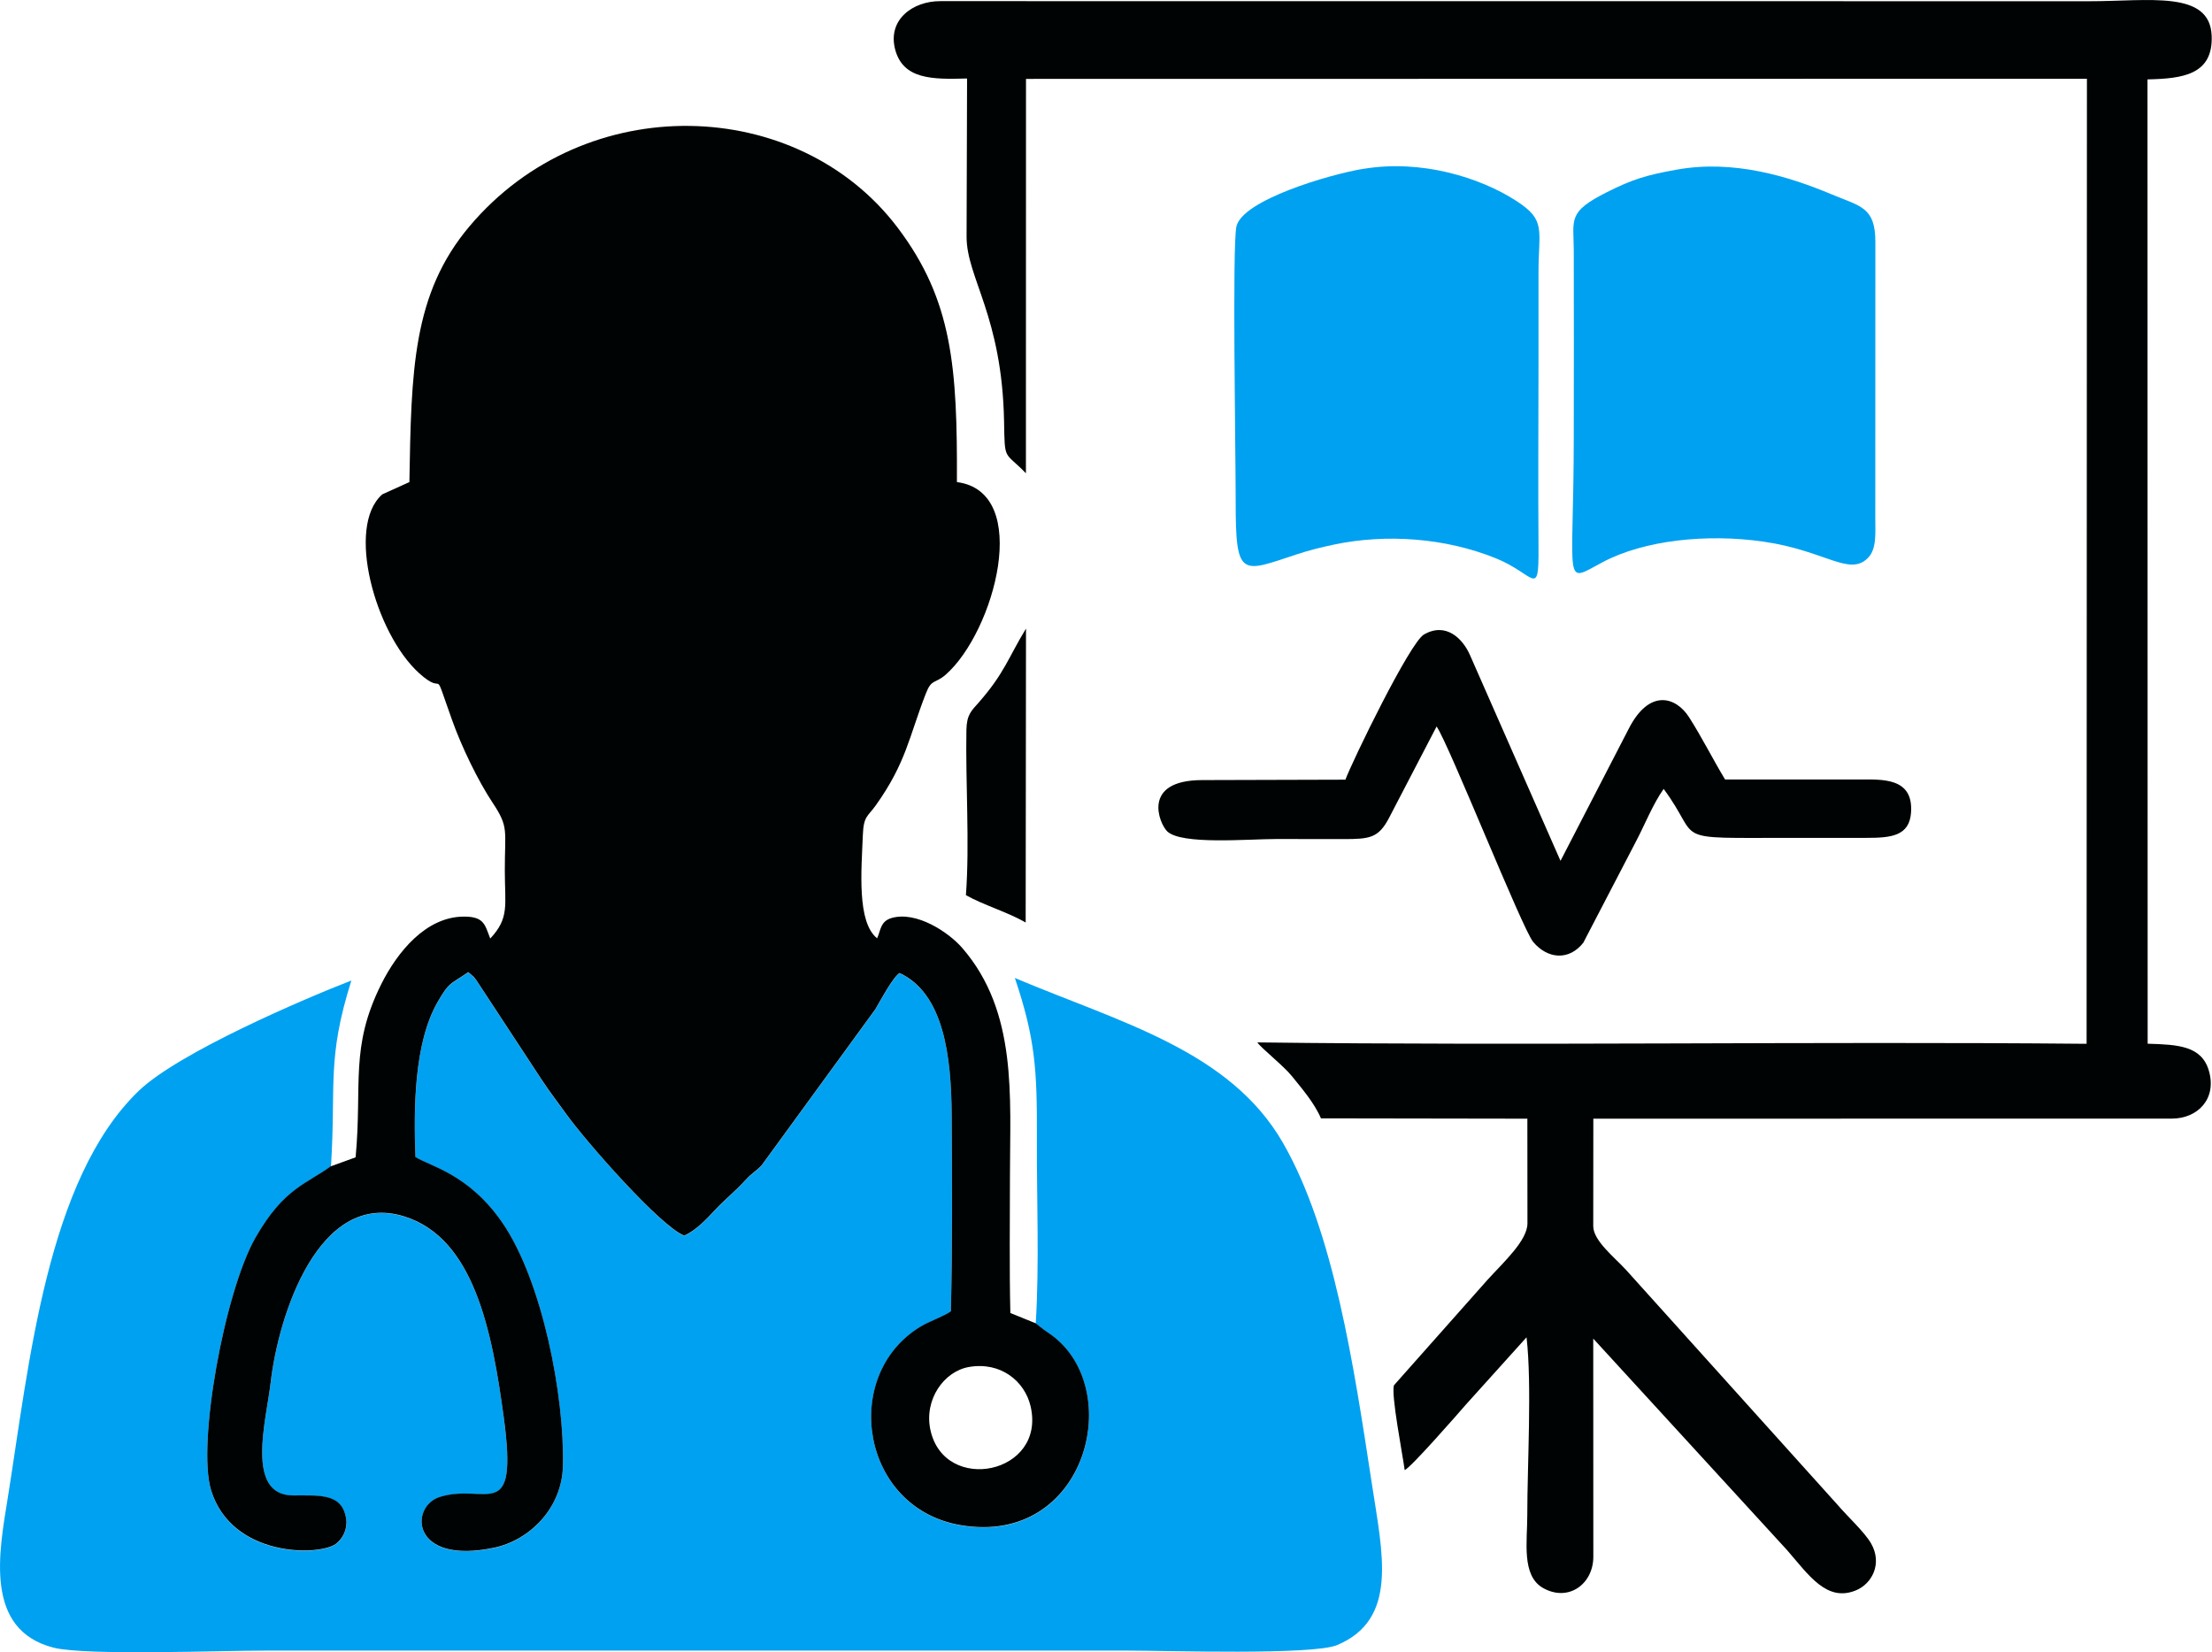
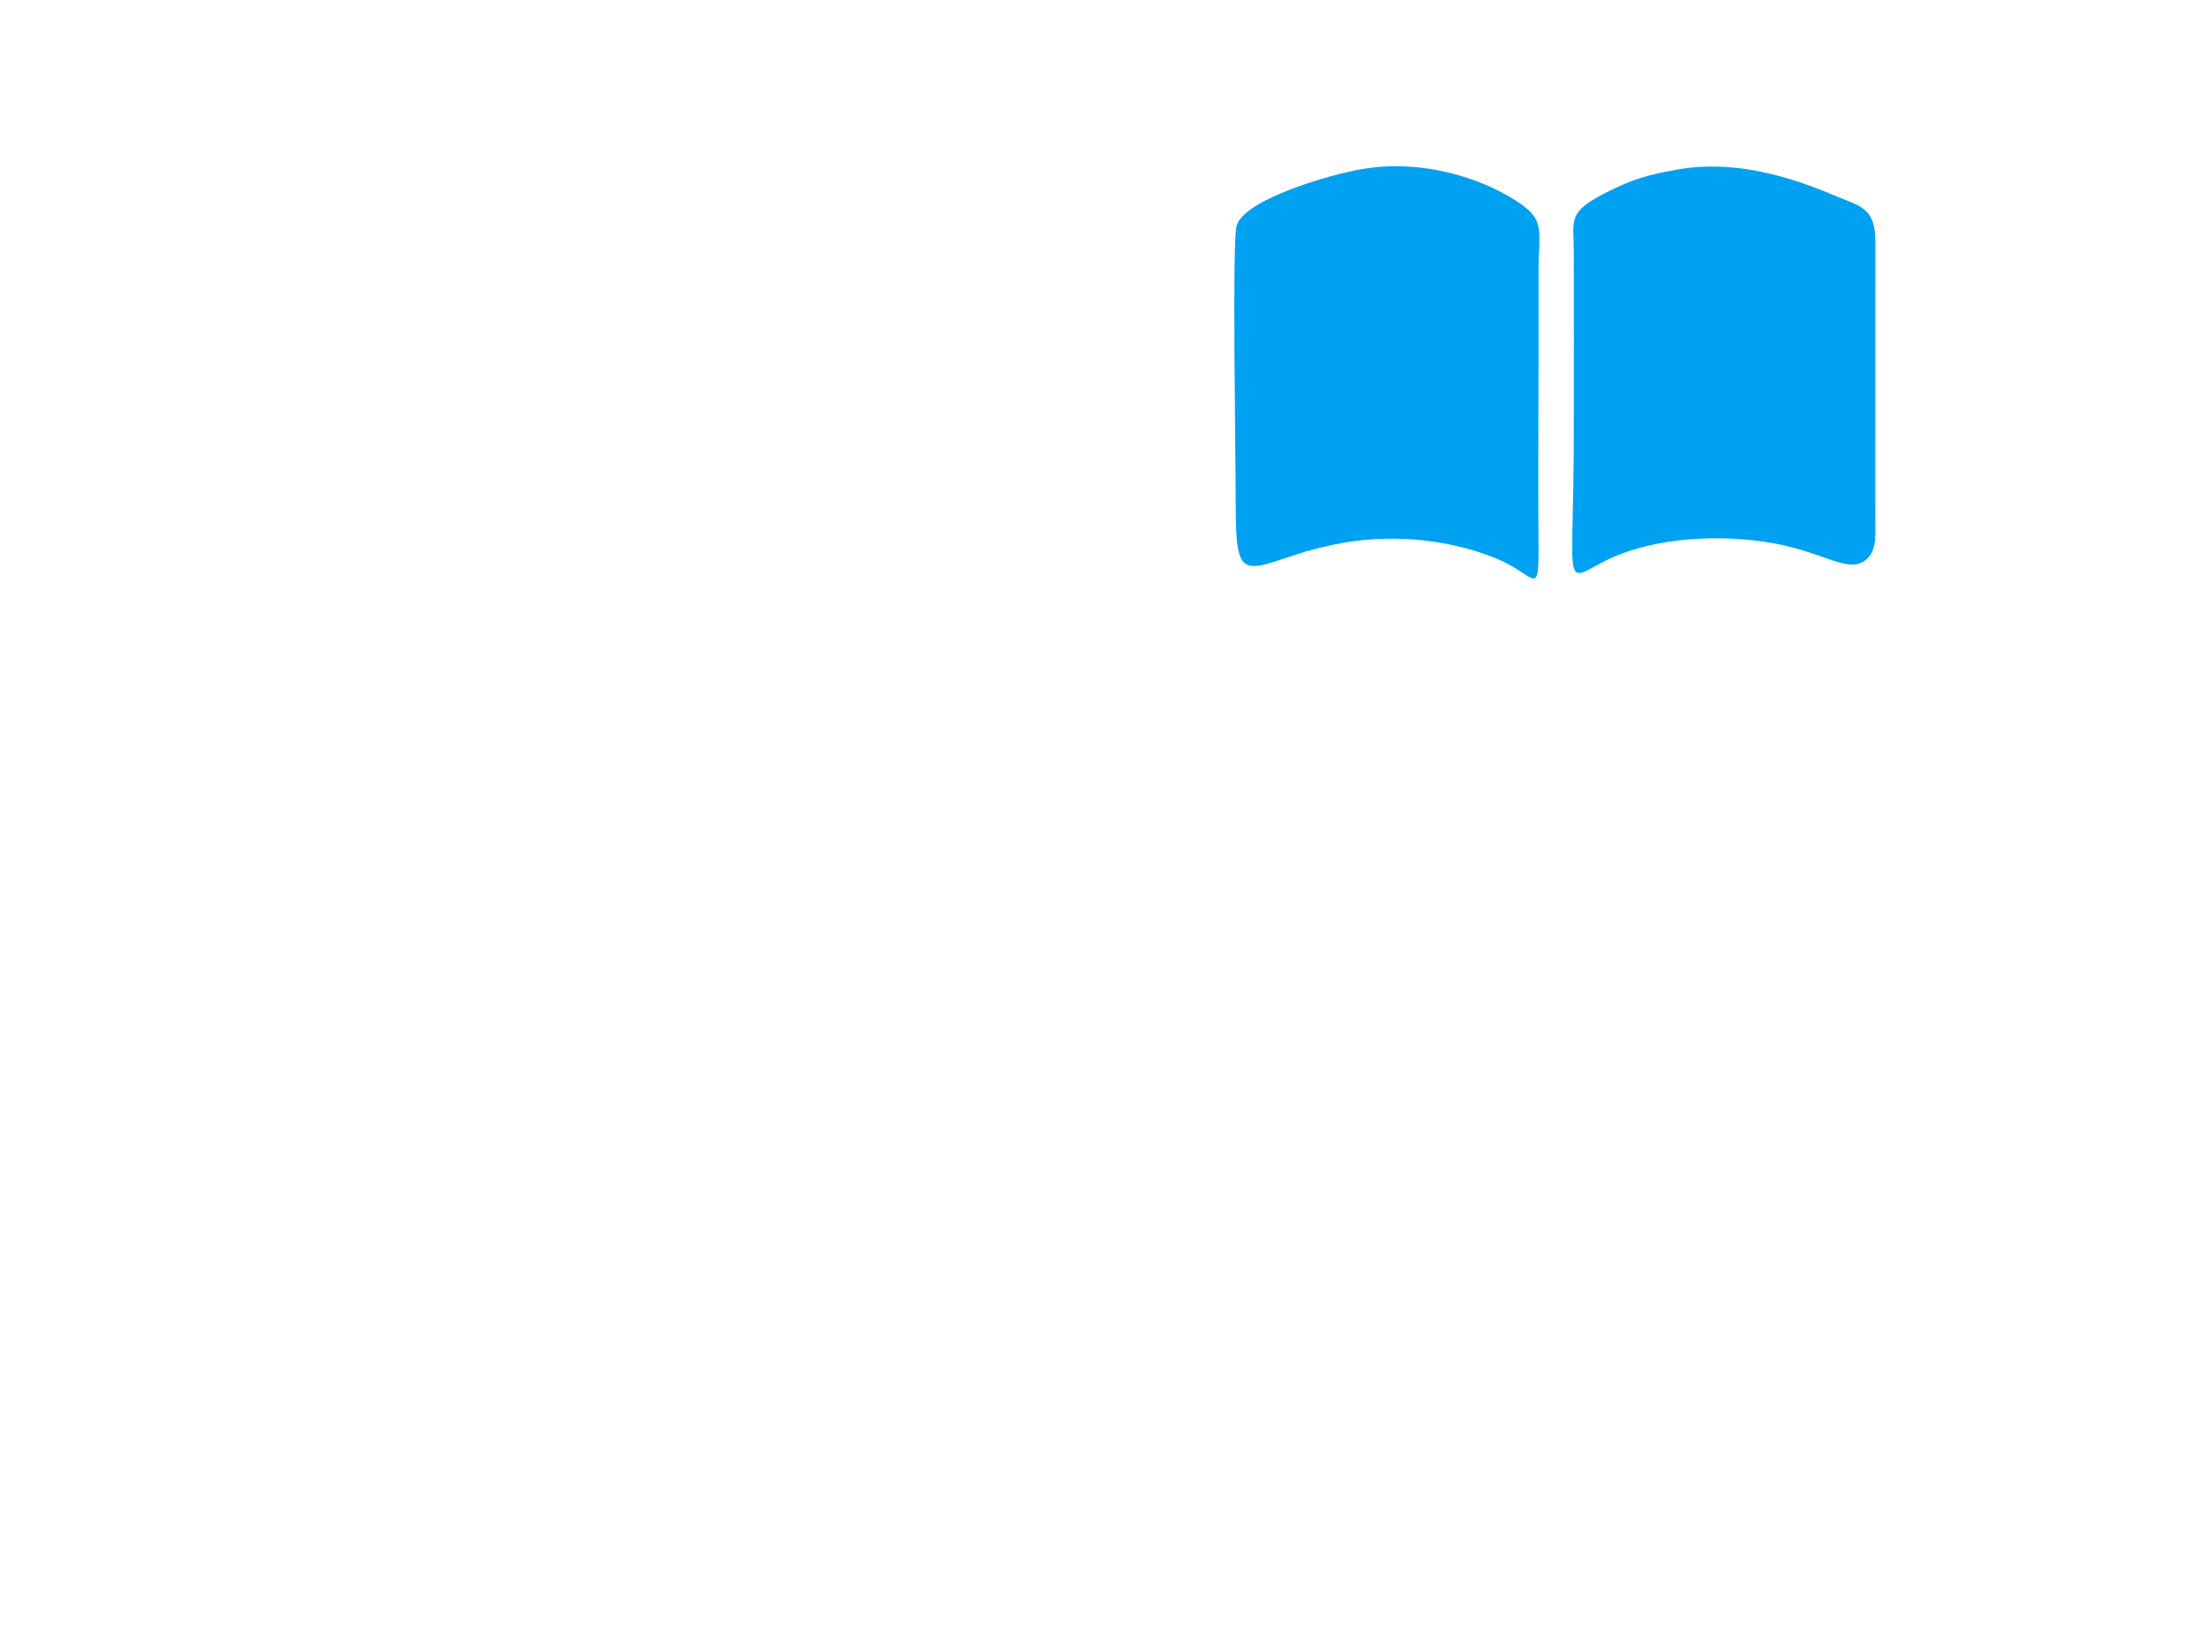
<svg xmlns="http://www.w3.org/2000/svg" xml:space="preserve" width="41.647mm" height="31.105mm" version="1.1" style="shape-rendering:geometricPrecision; text-rendering:geometricPrecision; image-rendering:optimizeQuality; fill-rule:evenodd; clip-rule:evenodd" viewBox="0 0 270.27 201.86">
  <defs>
    <style type="text/css">
   
    .fil1 {fill:#000303}
    .fil0 {fill:#00A1F1}
   
  </style>
  </defs>
  <g id="Capa_x0020_1">
    <g id="_2843272199200">
-       <path class="fil0" d="M40.44 142.48c0.63,-10.01 -0.54,-13.06 2.49,-22.68 -5.58,2.16 -21.1,8.78 -25.99,13.49 -11.23,10.82 -13.38,33.4 -15.99,49.71 -1.06,6.59 -2.94,16.12 5.59,18.31 3.91,1 20.61,0.35 25.9,0.36l105.38 0c4.68,0 22.58,0.58 25.57,-0.68 7.5,-3.17 5.53,-11.16 4.23,-19.7 -2.19,-14.32 -4.64,-30.83 -10.86,-41.65 -6.5,-11.3 -19.92,-14.73 -32.76,-20.15 2.47,7.36 2.73,11.1 2.69,19.55 -0.03,7.32 0.31,15.47 -0.14,22.67l0.98 0.77c0.38,0.28 0.51,0.36 0.79,0.55 9.32,6.55 4.49,25.99 -10.96,23.34 -12.15,-2.08 -14.68,-18.26 -4.93,-24.23 1.12,-0.69 2.92,-1.28 3.75,-1.9 0.19,-7.89 0.14,-16 0.1,-23.91 -0.04,-7.31 -0.98,-14.93 -6.37,-17.42 -0.88,0.62 -2.33,3.39 -2.96,4.43l-13.9 19.08c-0.73,0.76 -1.18,0.93 -1.93,1.75 -1.33,1.46 -2.48,2.34 -3.74,3.68 -1.13,1.2 -2.31,2.47 -3.77,3.15 -2.93,-1.14 -12.01,-11.53 -14.36,-14.77 -1.1,-1.52 -2.04,-2.7 -3.09,-4.32l-7.99 -12.17c-0.34,-0.43 -0.23,-0.26 -0.53,-0.57l-0.43 -0.36c-2.25,1.56 -2.28,1.14 -3.71,3.59 -2.96,5.08 -2.94,13.21 -2.74,18.99 1.62,1.08 6.5,2.01 10.64,8.06 4.88,7.13 7.57,21.18 7.38,29.67 -0.12,5.15 -4.04,9.09 -8.42,10.01 -10.19,2.14 -10.34,-5.06 -6.61,-6.21 5.65,-1.75 9.57,3.53 7.81,-9.64 -1.42,-10.63 -3.65,-21.98 -12.17,-24.63 -10.43,-3.25 -15.37,11.98 -16.33,20.35 -0.51,4.47 -3.15,13.72 2.74,13.74 3.25,0.01 6.07,-0.31 6.5,2.93 0.17,1.26 -0.45,2.41 -1.28,3 -2.07,1.5 -12.71,1.65 -15.23,-6.57 -1.73,-5.62 1.64,-24.23 5.42,-30.85 3.49,-6.11 6.28,-6.56 9.23,-8.75z" />
-       <path class="fil1" d="M113.68 174.71c-0.8,-3.73 1.67,-7.16 4.7,-7.69 3.88,-0.68 6.82,1.72 7.54,4.79 1.94,8.32 -10.54,10.8 -12.24,2.89zm-73.24 -32.24c-2.95,2.19 -5.74,2.64 -9.23,8.75 -3.78,6.62 -7.15,25.23 -5.42,30.85 2.52,8.21 13.16,8.07 15.23,6.57 0.82,-0.6 1.44,-1.74 1.28,-3 -0.43,-3.24 -3.25,-2.92 -6.5,-2.93 -5.88,-0.01 -3.25,-9.26 -2.74,-13.74 0.96,-8.36 5.9,-23.59 16.33,-20.35 8.52,2.65 10.74,13.99 12.17,24.63 1.76,13.17 -2.16,7.89 -7.81,9.64 -3.73,1.16 -3.58,8.35 6.61,6.21 4.38,-0.92 8.31,-4.86 8.42,-10.01 0.2,-8.49 -2.5,-22.54 -7.38,-29.67 -4.14,-6.05 -9.02,-6.98 -10.64,-8.06 -0.21,-5.78 -0.22,-13.9 2.74,-18.99 1.43,-2.45 1.45,-2.03 3.71,-3.59l0.43 0.36c0.31,0.3 0.2,0.14 0.53,0.57l7.99 12.17c1.06,1.62 1.99,2.79 3.09,4.32 2.34,3.25 11.43,13.63 14.36,14.77 1.46,-0.68 2.64,-1.94 3.77,-3.15 1.26,-1.34 2.41,-2.22 3.74,-3.68 0.75,-0.82 1.2,-0.99 1.93,-1.75l13.9 -19.08c0.62,-1.04 2.08,-3.82 2.96,-4.43 5.39,2.5 6.33,10.12 6.37,17.42 0.04,7.91 0.1,16.02 -0.1,23.91 -0.83,0.62 -2.63,1.21 -3.75,1.9 -9.76,5.97 -7.23,22.15 4.93,24.23 15.45,2.64 20.28,-16.79 10.96,-23.34 -0.28,-0.2 -0.42,-0.28 -0.79,-0.55l-0.98 -0.77 -3.1 -1.26c-0.13,-5.5 -0.05,-11.14 -0.05,-16.69 0,-9.73 0.95,-20.1 -5.83,-27.91 -1.7,-1.96 -5.62,-4.53 -8.63,-3.66 -1.37,0.4 -1.32,1.48 -1.77,2.48 -2.48,-1.98 -1.92,-8.25 -1.74,-12.68 0.09,-2.25 0.59,-2.19 1.56,-3.54 3.75,-5.26 4.06,-8.37 6.14,-13.7 0.71,-1.83 1.09,-1.13 2.42,-2.29 5.95,-5.22 10.63,-22.33 1.37,-23.53 0.06,-14.02 -0.53,-22.22 -7.26,-31.11 -12.2,-16.09 -38.11,-16.94 -52.28,-0.16 -7.02,8.31 -7.12,17.76 -7.36,31.27l-3.31 1.5c-4.49,3.93 -0.85,16.99 4.48,21.83 3.46,3.14 1.47,-1.48 4.04,5.73 1.16,3.25 3.13,7.36 4.98,10.15 1.99,2.98 1.46,3.35 1.47,8.27 0,4.23 0.59,5.76 -1.78,8.29 -0.66,-1.68 -0.73,-2.69 -3.23,-2.68 -4.64,0.02 -8.12,4.33 -10.08,8.24 -3.87,7.74 -2.31,12.25 -3.14,21.17l-3.03 1.1z" />
-       <path class="fil1" d="M118.16 9.6l-0.06 19.33c0,5.01 4.34,9.69 4.58,22.56 0.09,4.93 -0.01,3.58 2.67,6.33l0.01 -48.18 129.63 -0.02 -0.04 117.91c-33.64,-0.31 -67.95,0.25 -101.32,-0.17 0.4,0.64 3.17,2.83 4.19,4.09 1.18,1.46 2.77,3.29 3.58,5.19l25.22 0.04 0.01 12.78c0,2.1 -2.87,4.7 -4.89,6.92l-11.41 12.86c-0.41,1.02 1.06,8.54 1.3,10.37 0.67,-0.2 6.53,-6.9 7.49,-8.01l7.4 -8.21c0.67,5.82 0.09,15.52 0.09,21.76 -0,3.23 -0.72,7.35 1.91,8.86 3.1,1.77 6.16,-0.46 6.16,-3.81l-0.01 -26.65 23.69 25.85c2.64,3.04 4.83,6.36 8.38,4.92 1.99,-0.8 3.28,-3.27 1.89,-5.72 -0.8,-1.41 -2.91,-3.33 -4.08,-4.71l-25.85 -28.71c-1.41,-1.55 -4.04,-3.59 -4.03,-5.38l0.01 -13.12 70.7 -0.01c3.12,0 5.52,-2.4 4.51,-5.85 -0.89,-3.06 -3.8,-3.19 -7.48,-3.3l-0.02 -117.82c4.33,-0.09 8.04,-0.58 7.84,-5.35 -0.23,-5.58 -7.68,-4.19 -14.95,-4.2l-140.4 -0.01c-3.35,-0.01 -6.5,2.28 -5.49,5.97 0.99,3.57 4.48,3.61 8.72,3.48z" />
      <path class="fil0" d="M166.59 20.62c-4.2,0.7 -14.81,3.83 -15.52,7.06 -0.52,2.37 -0.09,27.46 -0.09,33.57 -0.01,9.45 0.69,8.72 7.46,6.48 1.52,-0.5 2.89,-0.84 4.54,-1.19 6.45,-1.36 13.65,-0.8 19.74,1.65 4.78,1.92 5.3,5.01 5.26,-1.21 -0.05,-7.51 -0.01,-15.04 -0,-22.56 0,-3.7 -0,-7.41 -0,-11.11 -0,-5.26 0.97,-6.38 -2.69,-8.75 -4.44,-2.88 -11.62,-5.11 -18.69,-3.93z" />
      <path class="fil0" d="M204.85 20.73c-3.77,0.68 -5.38,1.18 -8.51,2.75 -4.84,2.43 -4.07,3.29 -4.05,7.13 0.02,7.52 0.01,15.04 0,22.56 -0.01,18.57 -1.41,18.15 3.5,15.53 5.11,-2.72 12.77,-3.51 19.63,-2.53 7.6,1.08 10.53,4.31 12.82,1.99 1.08,-1.09 0.89,-3.06 0.89,-4.89l0.01 -33.68c0.01,-4.31 -1.83,-4.37 -5.33,-5.84 -5.32,-2.23 -12.04,-4.27 -18.95,-3.02z" />
-       <path class="fil1" d="M164.41 95.26l-17.5 0.05c-7.52,0 -5.25,5.34 -4.3,6.26 1.73,1.68 9.85,0.94 13.39,0.94 2.7,0 5.4,0.01 8.09,0.01 3.27,0 4.34,-0.11 5.65,-2.63l5.79 -11.13c1.55,2.27 10.48,24.77 11.81,26.34 1.77,2.08 4.35,2.3 6.11,0.09l6.45 -12.4c1.05,-1.99 2.07,-4.57 3.37,-6.4 4.84,6.5 0.3,5.98 15.69,5.98l9.09 0c2.97,-0 5.25,-0.2 5.45,-3.1 0.3,-4.35 -3.62,-4.03 -6.46,-4.03l-16.26 0c-1.42,-2.33 -2.85,-5.19 -4.41,-7.62 -1.6,-2.49 -4.85,-3.53 -7.38,1.45l-8.32 16.11 -11.07 -25.16c-0.87,-1.97 -2.9,-4.05 -5.61,-2.5 -1.75,1 -8.8,15.57 -9.59,17.71z" />
-       <path class="fil1" d="M118.02 109.37c2.09,1.19 5.08,2.06 7.3,3.34l0.04 -35.91c-2.14,3.51 -2.63,5.44 -5.74,8.99 -0.91,1.04 -1.5,1.49 -1.54,3.37 -0.12,6.49 0.41,13.84 -0.06,20.2z" />
    </g>
  </g>
</svg>